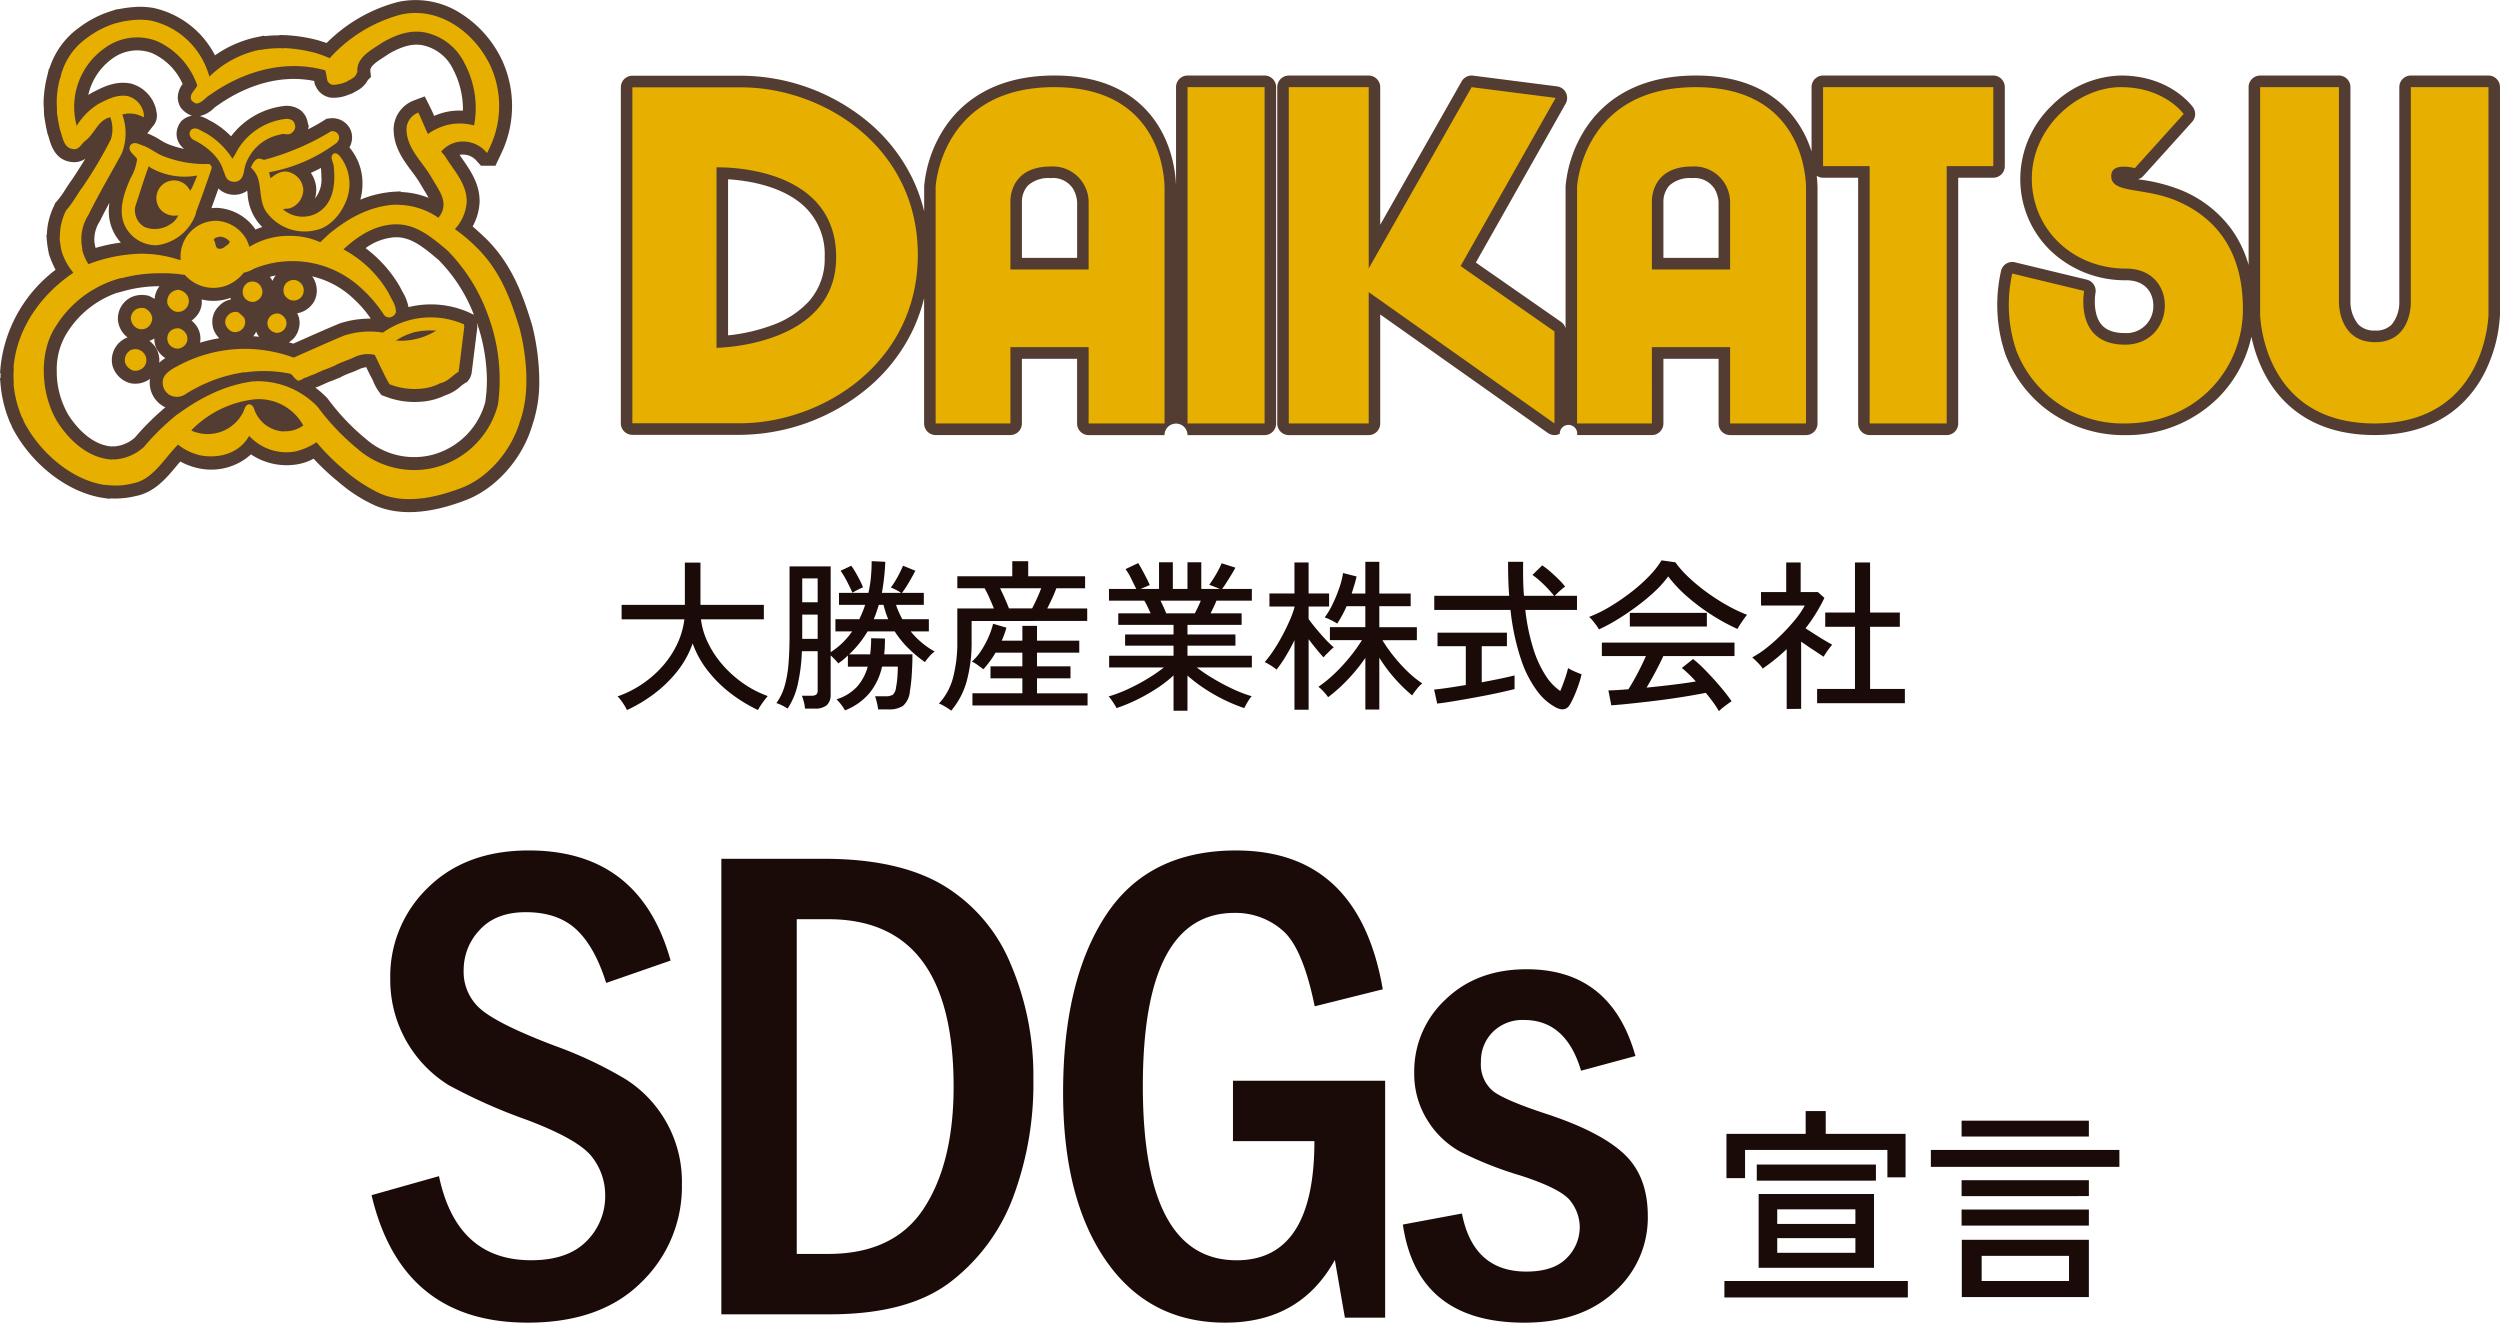
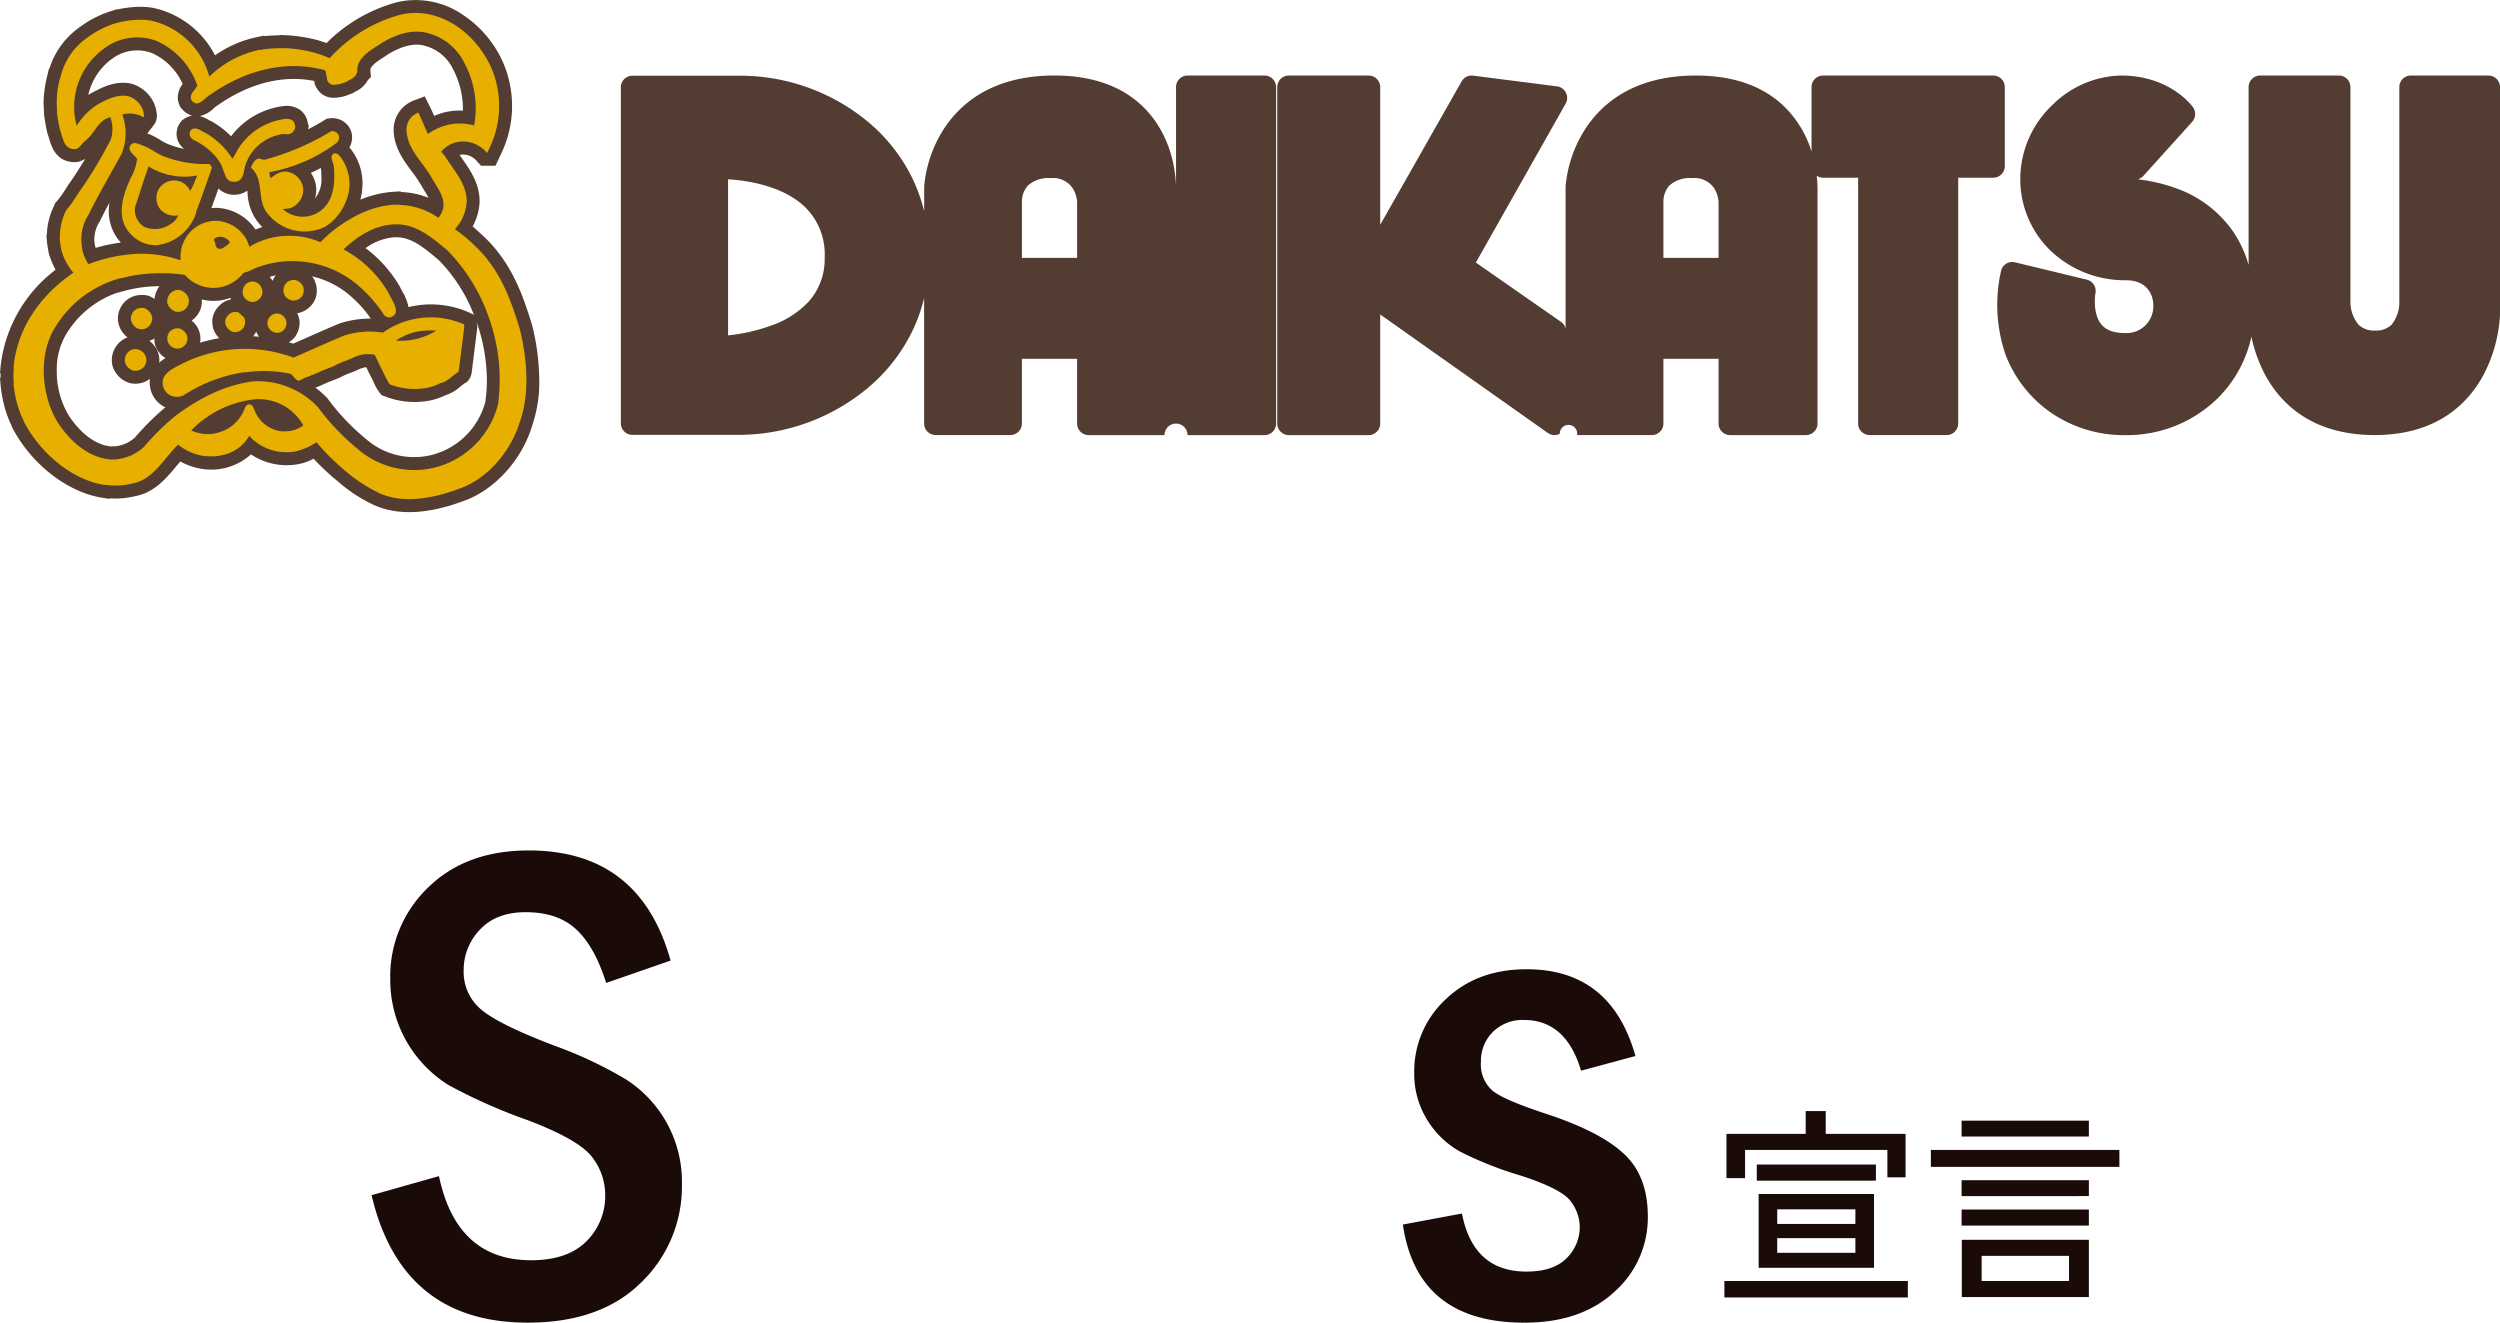
<svg xmlns="http://www.w3.org/2000/svg" width="430.606" height="227.819" viewBox="0 0 430.606 227.819">
  <g id="sdgs_ttl" transform="translate(-560 -4332.454)">
    <g id="グループ_8286" data-name="グループ 8286" transform="translate(-0.197 -341)">
      <g id="グループ_8284" data-name="グループ 8284" transform="translate(667.134 4686.463)">
        <path id="パス_71829" data-name="パス 71829" d="M503.639,372.919l-14.024,24.7v-23.7a1.993,1.993,0,0,0-1.983-2H473.864a1.993,1.993,0,0,0-1.984,2v57.927a1.993,1.993,0,0,0,1.984,2h13.768a1.992,1.992,0,0,0,1.983-2V413.069l28.875,20.412a1.97,1.97,0,0,0,2.054.136,1.5,1.5,0,1,1,2.978.226h12.885a1.993,1.993,0,0,0,1.984-2V420.7h9.5v11.146a1.993,1.993,0,0,0,1.984,2h13.078a1.993,1.993,0,0,0,1.984-2V391.468a20.168,20.168,0,0,0-.14-2.288,1.96,1.96,0,0,0,1.093.333h6.041v42.328a1.993,1.993,0,0,0,1.984,2h13.269a1.993,1.993,0,0,0,1.984-2V389.513h6.043a1.994,1.994,0,0,0,1.984-2v-13.6a1.993,1.993,0,0,0-1.984-2H565.891a1.993,1.993,0,0,0-1.983,2v11.1a18.547,18.547,0,0,0-4.441-7.5c-3.675-3.716-8.887-5.6-15.491-5.6-11.011,0-16.541,5.176-19.242,9.517a21.988,21.988,0,0,0-3.193,9.539c0,.035,0,.07,0,.105v24.382a2,2,0,0,0-.784-1.115l-14.671-10.214,15.464-27.367a2.017,2.017,0,0,0,.051-1.886,1.986,1.986,0,0,0-1.525-1.092l-14.465-1.852A1.978,1.978,0,0,0,503.639,372.919Zm35.785,17.937a5.261,5.261,0,0,1,3.915-1.273,4.092,4.092,0,0,1,3.891,1.893,5.285,5.285,0,0,1,.662,2.2v9.639h-9.5v-9.675c0-.028,0-.071,0-.1v.022A4.15,4.15,0,0,1,539.424,390.856Zm8.468,2.788v0ZM667.13,371.912a1.993,1.993,0,0,0-1.984,2v37.018c0,.018,0,.044,0,.062v-.012a6.091,6.091,0,0,1-1.318,3.833,3.761,3.761,0,0,1-2.851,1.023,3.824,3.824,0,0,1-2.88-1.033,6.167,6.167,0,0,1-1.371-3.846V373.914a1.993,1.993,0,0,0-1.984-2H641.172a1.993,1.993,0,0,0-1.984,2V404.55a19.832,19.832,0,0,0-2.922-6.125,20.2,20.2,0,0,0-8.627-6.74,29.2,29.2,0,0,0-7.064-1.839l-.431-.071a1.969,1.969,0,0,0,.9-.558l8.419-9.325a2.015,2.015,0,0,0,.149-2.511c-.157-.223-3.958-5.469-12.412-5.469a17.308,17.308,0,0,0-11.882,5.149,17.583,17.583,0,0,0-5.457,12.587,17.126,17.126,0,0,0,5.286,12.5,18.565,18.565,0,0,0,12.946,5.027c3.455,0,4.681,2.333,4.681,4.332a4.618,4.618,0,0,1-4.879,4.764c-1.911,0-3.245-.492-4.079-1.5-1.338-1.625-1.179-4.432-1.005-5.377a2.009,2.009,0,0,0-1.487-2.322l-12.385-2.991a1.982,1.982,0,0,0-2.381,1.441,26.49,26.49,0,0,0,.758,14.46,21.542,21.542,0,0,0,7.255,9.592,22.122,22.122,0,0,0,13.323,4.277,22.379,22.379,0,0,0,16.089-6.465,21.313,21.313,0,0,0,5.688-10.5A24.665,24.665,0,0,0,642,423.4c2.539,4.762,7.877,10.438,18.887,10.438,10.959,0,16.273-5.679,18.8-10.442a25.05,25.05,0,0,0,2.8-10.3V373.914a1.993,1.993,0,0,0-1.984-2Zm-210.7,0a1.993,1.993,0,0,0-1.984,2v17.113c-.064-2.434-.719-8.72-5.462-13.516-3.674-3.715-8.886-5.6-15.491-5.6-11.01,0-16.539,5.176-19.239,9.517a21.988,21.988,0,0,0-3.191,9.539c0,.035,0,.07,0,.105v4.221a28.659,28.659,0,0,0-2.082-5.776,29.46,29.46,0,0,0-7.672-9.693,34.482,34.482,0,0,0-21.746-7.877H360.8a1.993,1.993,0,0,0-1.984,2v57.857a1.993,1.993,0,0,0,1.984,2h18.49a34.751,34.751,0,0,0,21.94-7.973,29.766,29.766,0,0,0,7.723-9.755,28.82,28.82,0,0,0,2.1-5.819v21.58a1.993,1.993,0,0,0,1.984,2h12.876a1.993,1.993,0,0,0,1.984-2V420.7h9.505v11.146a1.993,1.993,0,0,0,1.984,2h13.075a1.981,1.981,0,0,1,3.962,0H469.7a1.993,1.993,0,0,0,1.984-2V373.914a1.993,1.993,0,0,0-1.984-2Zm-79.144,17.873c3.142.191,9.432,1.056,13.3,4.827a11.361,11.361,0,0,1,3.34,8.591,10.973,10.973,0,0,1-2.687,7.569,15.743,15.743,0,0,1-6.251,4.105,30.764,30.764,0,0,1-7.7,1.79Zm51.653,1.072a5.263,5.263,0,0,1,3.916-1.274,4.092,4.092,0,0,1,3.891,1.893,5.282,5.282,0,0,1,.663,2.2v9.638H427.9v-9.675c0-.028,0-.071,0-.1v.022A4.154,4.154,0,0,1,428.936,390.857Zm8.47,2.788v0Z" transform="translate(-358.819 -371.912)" fill="#533c32" />
-         <path id="パス_71830" data-name="パス 71830" d="M381.023,375.43H362.269v57.857h18.49c14.231,0,30.677-10.36,30.677-29.023S395.089,375.43,381.023,375.43Zm-4.258,44.861V389.215s20.606-.766,20.606,15.468C397.37,420.083,376.765,420.292,376.765,420.292Zm58.191-44.9c-19.557,0-20.449,17.159-20.449,17.159v40.768h12.876V420.174h13.474v13.147h13.075V392.977S454.53,375.394,434.956,375.394Zm5.9,31.4H427.383V395.114s-.3-6.053,6.935-6.053a6.173,6.173,0,0,1,6.538,6.053Zm30.31,26.53H457.893V375.394h13.274Zm33.759-27.111,16.17,11.258v15.853l-31.966-22.6-.031-.009v22.605H475.33V375.394H489.1v31.221l17.729-31.221,14.464,1.852Zm40.517-30.816c-19.56,0-20.453,17.159-20.453,17.159v40.768h12.885V420.174h13.469v13.147H564.42V392.977S565.011,375.394,545.442,375.394Zm5.9,31.4H537.873V395.114s-.3-6.053,6.932-6.053a6.17,6.17,0,0,1,6.537,6.053Zm45.337-17.8h-8.027v44.33H575.383v-44.33h-8.025v-13.6H596.68Zm59.531-13.6v37.018s-.132,6.908,6.234,6.908,6.152-6.908,6.152-6.908V375.394H681.97v39.157s-.3,18.77-19.615,18.77c-19.417,0-19.717-18.77-19.717-18.77V375.394Zm-55.57,45.351a24.569,24.569,0,0,1-.695-13.245l12.385,2.992s-1.783,9.257,7.033,9.257,9.41-13.1.2-13.1-16.248-6.766-16.248-15.521,7.829-15.734,15.356-15.734,10.8,4.629,10.8,4.629l-8.419,9.325s-4.064-1.141-4.064,1.353c0,3.1,5.676,1.864,11.346,4.3s11.34,7.546,11.34,18.617c0,10.588-8.217,19.7-20.305,19.7A19.6,19.6,0,0,1,600.64,420.745Z" transform="translate(-360.285 -373.392)" fill="#e7af00" />
      </g>
      <g id="グループ_8285" data-name="グループ 8285" transform="translate(560.197 4673.454)">
        <path id="パス_71831" data-name="パス 71831" d="M762.452,497.557l-.03.007-.031.007a27,27,0,0,0-12.287,7.065c-.215-.072-.427-.139-.628-.2l-.789-.254-.13-.036a27.083,27.083,0,0,0-5.666-.863l-.876-.025-.074.065a21.328,21.328,0,0,0-2.514.13l-.087-.087-1.18.244a19.563,19.563,0,0,0-7.283,3.153,15.7,15.7,0,0,0-10.631-8.173l-.045-.009-.045-.006a14.715,14.715,0,0,0-2.711-.168l-.059,0-.338.029a19.976,19.976,0,0,0-2.939.413l-.09-.043-.838.273a18.071,18.071,0,0,0-5.714,2.909,13.722,13.722,0,0,0-5.1,7.025l-.092.047-.233,1.007a20.717,20.717,0,0,0-.693,4.773c0,.38.023.769.062,1.163,0,.061-.01.126-.01.18,0,.159.011.292.019.388l.005.066.007-.152-.009.2.016.339c.1.75.281,1.893.556,3.086l.037.16.06.154c.066.168.137.413.212.671.351,1.212,1.081,3.725,3.872,4.039a3.345,3.345,0,0,0,2.365-.566c-.789,1.3-1.57,2.51-2.256,3.548-.418.563-.782,1.123-1.131,1.666a15.782,15.782,0,0,1-1.542,2.138l-.262.287-.217.519a12.144,12.144,0,0,0-1.211,4.749c0,.045,0,.093.005.138l-.086.143.056.715a19.033,19.033,0,0,0,.371,2.464l.032.148.051.143a17.935,17.935,0,0,0,1.065,2.479,24.156,24.156,0,0,0-9.467,16.63l-.1,1.128.1.09c0,.126-.015.247-.015.374s.005.25.008.375l-.1.09.106,1.139a21.526,21.526,0,0,0,1.586,6.383l.033.079.1.2c.057.112.137.264.155.32,0,.006.06.2.06.2l.108.219c3.283,6.306,9.555,11.152,15.606,12.057l1.118.167.083-.083a14.593,14.593,0,0,0,4.443-.408l-.147.031c3.325-.59,5.39-3.079,7.213-5.275.2-.244.4-.472.593-.7a11.572,11.572,0,0,0,3.242,1.187l.045.009.046.008a10.223,10.223,0,0,0,8.844-2.428,11.043,11.043,0,0,0,7.9,1.723,8.712,8.712,0,0,0,2.881-.987,44.1,44.1,0,0,0,3.424,3.293l.036.032.66.531a25.9,25.9,0,0,0,6.368,4.164c4.062,1.805,9.244,1.552,15.4-.753,5.308-1.876,10.026-7.084,11.771-12.981a23.1,23.1,0,0,0,1.216-7.779,40.2,40.2,0,0,0-1.211-9.415l-.013-.054-.016-.053c-1.574-5.172-3.5-10.6-8.108-15.055l-.143-.135c-.642-.6-1.3-1.211-1.985-1.792a9.7,9.7,0,0,0,1.2-4.253l0-.061v-.061c-.013-3-1.591-5.271-2.984-7.271-.161-.232-.316-.456-.469-.68a3.085,3.085,0,0,1,3.03,1.144l.664.724h2.487l1.032-2.176-.043.087a18.889,18.889,0,0,0,.182-16.014,19.2,19.2,0,0,0-7.066-8.081A14.333,14.333,0,0,0,762.452,497.557Zm-48.771,1.395-.021.007-.029.008Zm-.466,8.357.025-.02a7.22,7.22,0,0,1,6.781-.914l.038.017.039.015a10.475,10.475,0,0,1,5.206,5.29,3.978,3.978,0,0,0-.842,2.3,3.332,3.332,0,0,0,.373,1.506l.118.236.17.2a3.919,3.919,0,0,0,1.8,1.22,3.321,3.321,0,0,0-1.54.673l-.251.191-.188.254a3.356,3.356,0,0,0-.683,2.019,3.436,3.436,0,0,0,.018.351l0,.036.005.035a3.353,3.353,0,0,0,1.28,2.155,15.017,15.017,0,0,1-2.466-.706l-.067-.026-.068-.021a7.9,7.9,0,0,1-1.509-.78,12.93,12.93,0,0,0-2.063-1.07l-.093-.035-.086-.024,1.095-1.4a2.635,2.635,0,0,0,.566-1.655,3.55,3.55,0,0,0-.1-.8l-.011-.052.007.09-.038-.328a6.1,6.1,0,0,0-4.352-4.447l-.037-.008-.037-.007c-2.574-.474-4.656.592-6.329,1.448l-.175.09-.019.01c-.251.134-.494.282-.73.438A10.57,10.57,0,0,1,713.215,507.308Zm53.9-2.166.028.007.027.007a7.538,7.538,0,0,1,4.651,3.864l.025.057.028.055a14.949,14.949,0,0,1,1.71,6.771c0,.132-.015.26-.019.391a10.287,10.287,0,0,0-3.194.3,11.385,11.385,0,0,0-1.746.6c-.225-.519-.457-1.043-.72-1.566l-.9-1.8-1.881.709a5.388,5.388,0,0,0-3.475,4.7c-.085,3.2,1.622,5.5,3.128,7.526a22.772,22.772,0,0,1,1.473,2.141l.007.011-.035-.06.7,1.176c.316.512.558.925.736,1.276a14.056,14.056,0,0,0-4.687-1l-.04-.006-.12-.11-.945.053a18.337,18.337,0,0,0-5.956,1.377,10.24,10.24,0,0,0,.369-2.692,9.525,9.525,0,0,0-1.657-5.526l.013.018-.089-.128a7.318,7.318,0,0,0-.52-.677l.126-.2.078-.2a3.621,3.621,0,0,0,.26-1.331,3.228,3.228,0,0,0-.92-2.264l-.024-.025-.025-.024a3.479,3.479,0,0,0-2.917-.954l-.5.061-.423.267c-.877.553-1.8,1.07-2.776,1.56.014-.059.127-.544.127-.544l-.172-.577v0l-.028-.117a3.36,3.36,0,0,0-1.232-2.059l-.055-.042-.058-.039a4.076,4.076,0,0,0-2.693-.646l-.042.005a13.385,13.385,0,0,0-9.106,5.222,14.7,14.7,0,0,0-3.312-2.546l-.119-.066-.139-.056h0l-.317-.174a5.8,5.8,0,0,0-1.5-.644,5.06,5.06,0,0,0,2.42-1.352,4.259,4.259,0,0,1,.441-.362l.112-.062.118-.082c3.163-2.243,9.386-5.632,16.62-4.19.024.143.1.613.1.613l.132.23a3.347,3.347,0,0,0,2.669,2.038,6.711,6.711,0,0,0,3.058-.529l.584-.208.322-.182.307-.176a4.6,4.6,0,0,0,2.07-1.944l.535-.534-.117-1.066a.727.727,0,0,1,0-.079c0-.72,1.057-1.456,2.432-2.337l.808-.532C763.361,505.038,765.348,504.612,767.11,505.143Zm-56.884,34.471a5,5,0,0,1-.138-1.172,5.732,5.732,0,0,1,.9-3.027l.063-.1.052-.105c.5-1.02,1.037-2.043,1.585-3.061a10.332,10.332,0,0,0-.109,1.427,7.971,7.971,0,0,0,.933,3.82,7.627,7.627,0,0,0,1.147,1.62,27.5,27.5,0,0,0-4.35.916Zm21.247-9.919a3.658,3.658,0,0,0,.417.366l.121.09.132.072a4,4,0,0,0,3.06.429,3.762,3.762,0,0,0,1.226-.581c.018.14.036.281.053.425a8.737,8.737,0,0,0,1.855,5.089c.216.263.445.512.682.749-.391.126-.781.268-1.169.428a8.513,8.513,0,0,0-6.664-3.729,7.845,7.845,0,0,0-.933.055Q730.886,531.368,731.473,529.694Zm17.641-3.528.005.049c.052.529.077,1.008.077,1.445a5.275,5.275,0,0,1-1.1,3.759,5.539,5.539,0,0,0,.219-1.517c0-.044,0-.089,0-.133a5.149,5.149,0,0,0-.935-2.762C747.968,526.747,748.544,526.464,749.113,526.166Zm-7.774,18.5c-.051.064-.106.124-.154.192a3.961,3.961,0,0,0-.4.747l.032.052c-.01-.018-.022-.035-.032-.052l0,.006c-.035-.057-.06-.117-.1-.172a3.9,3.9,0,0,0-.379-.517C740.645,544.825,740.989,544.732,741.339,544.664Zm-25.971,2.64a22.846,22.846,0,0,1,5.936-.776,4.343,4.343,0,0,0-.847,2.2,5.094,5.094,0,0,0-.778-.449l-.239-.11-.257-.051a4.486,4.486,0,0,0-2.783.324l-.075.036-.072.041a4.105,4.105,0,0,0-2.107,3.58c0,.039,0,.078,0,.117v.031l0,.031a4.235,4.235,0,0,0,1.62,3.032c.017.014.035.024.052.038a3.813,3.813,0,0,0-.523.222l-.074.038-.071.044a4.186,4.186,0,0,0-1.948,4.509l.016.074.021.072a4.406,4.406,0,0,0,2.881,2.881l.106.031.109.021a4.186,4.186,0,0,0,3.333-.759,4.256,4.256,0,0,0-.041.5v.053a4.7,4.7,0,0,0,2.454,4.236c.079.042.165.075.247.113a44.585,44.585,0,0,0-5.247,5.206,5.992,5.992,0,0,1-3.519,1.524,2.329,2.329,0,0,0-.563.012c-3.7-.333-6.337-3.812-7.32-5.332a14.776,14.776,0,0,1-2.062-7.675,11.9,11.9,0,0,1,1.626-6.337l.019-.029.018-.031a16.623,16.623,0,0,1,8.806-7.091l.021.021Zm18.158,1.236v0l-.209.063C733.39,548.587,733.456,548.56,733.526,548.54Zm-13.37,7.152.083-.043.079-.051c.042-.026.078-.059.119-.086,0,.036-.008.072-.008.108a3.467,3.467,0,0,0,.7,2.148,4.127,4.127,0,0,0,1.2,1.137,8,8,0,0,0-1.072.8c.013-.135.032-.268.032-.4a4.216,4.216,0,0,0-.574-2.125l-.032-.054-.035-.052a4.425,4.425,0,0,0-1.086-1.134A4.2,4.2,0,0,0,720.156,555.691Zm13.371-7.15c.024.091.046.181.076.269a3.579,3.579,0,0,0-2.033,1.126,3.721,3.721,0,0,0-1.161,2.737,4.222,4.222,0,0,0,.123,1.006l.028.114.039.11a4.423,4.423,0,0,0,1,1.577,26.3,26.3,0,0,0-3.3.774,4.036,4.036,0,0,0,.063-.681,3.859,3.859,0,0,0-.719-2.277,4.425,4.425,0,0,0-.805-.847,4.3,4.3,0,0,0,.908-.855,3.787,3.787,0,0,0,.857-2.463c0-.113-.024-.22-.033-.331A8.53,8.53,0,0,0,733.526,548.541Zm11.338,2.37.143.246c-.01-.021-.026-.037-.037-.057C744.934,551.038,744.906,550.974,744.864,550.912Zm-6.9,3.448a3.413,3.413,0,0,0,.279.554c.071.11.15.213.229.315-.332-.032-.668-.062-1.011-.084A3.45,3.45,0,0,0,737.962,554.36Zm-.585.9-.131.141c.024-.024.041-.053.064-.077S737.357,555.284,737.377,555.26Zm10.19-5.561a3.778,3.778,0,0,0,.835-2.416,4.217,4.217,0,0,0-.575-2.123l-.05-.086-.057-.081c-.043-.06-.1-.11-.142-.168a15.38,15.38,0,0,1,7.215,3.915l.043.042.045.039a18.528,18.528,0,0,1,2.811,3.286,16.818,16.818,0,0,0-5.3.812l-.083.028-.081.034c-2.3.961-4.6,1.984-6.828,2.972l-1.053.466c-.247-.083-.5-.16-.757-.236a4.074,4.074,0,0,0,.919-.764l.062-.07.055-.075a4.212,4.212,0,0,0,.816-2.445,3.423,3.423,0,0,0-.421-1.641A4.119,4.119,0,0,0,747.567,549.7Zm14.1-11.59c2.823-.209,5.037,1.647,7.6,3.8l.126.105a27.548,27.548,0,0,1,6.069,9.436l-.73-.354a16.167,16.167,0,0,0-10.534-.969,8.057,8.057,0,0,0-1.033-2.649l-.4-.76-.07-.14a22.137,22.137,0,0,0-5.891-6.612A9.72,9.72,0,0,1,761.667,538.109Zm13.389,23.5,1.005-8.08-.091-.745a31.045,31.045,0,0,1,1.73,9.927,25.653,25.653,0,0,1-.275,3.757A12.842,12.842,0,0,1,768,575.645l-.025.005-.025.005a12.6,12.6,0,0,1-11.125-2.86l-.047-.041-.049-.038a38.575,38.575,0,0,1-6.424-6.8l-.067-.086-.075-.079A16.666,16.666,0,0,0,748.176,564a3.97,3.97,0,0,1,.393-.15l.145-.043,1.635-.742c.551-.189,1.072-.4,1.573-.606l.49-.2.132-.075a12.2,12.2,0,0,1,1.669-.732c.532-.2,1.083-.423,1.644-.695a4.593,4.593,0,0,1,1.073-.284l.045.093c.252.537.514,1.092.82,1.653l.018.032.018.03a7.355,7.355,0,0,1,.336.7,8.248,8.248,0,0,0,1,1.8l.4.512.608.221a13.868,13.868,0,0,0,6.523.88l.027,0,.027,0a11.214,11.214,0,0,0,3.766-1.063,7.128,7.128,0,0,0,2.619-1.514,7.032,7.032,0,0,1,.8-.593l.383-.222.269-.352a2.4,2.4,0,0,0,.447-1Z" transform="translate(-693.846 -497.231)" fill="#533c32" />
        <path id="パス_71832" data-name="パス 71832" d="M785.087,555.511c-1.551-5.1-3.365-10.079-7.524-14.1a27.334,27.334,0,0,0-3.594-3.023v-.1a7.491,7.491,0,0,0,1.984-4.777c-.013-3.055-2.267-5.309-3.785-7.806l-.611-.709a5.068,5.068,0,0,1,2.6-1.61,5.315,5.315,0,0,1,5.25,1.8h.092l.427-.9a16.635,16.635,0,0,0,.144-14c-2.694-5.768-8.8-10.348-15.42-8.9a25.306,25.306,0,0,0-12.3,7.524,17.6,17.6,0,0,0-2.6-.946,24.907,24.907,0,0,0-5.2-.8l-.053.046a17.559,17.559,0,0,0-4.112.283l-.046-.046a17.568,17.568,0,0,0-8.706,4.632,14.955,14.955,0,0,0-.618-1.747,13.431,13.431,0,0,0-9.461-7.9,12.5,12.5,0,0,0-2.312-.145,17.056,17.056,0,0,0-3.266.473c-.125.033-.282.138-.381.092a15.991,15.991,0,0,0-5.1,2.6,11.417,11.417,0,0,0-4.4,6.294c-.118.132.046.375-.144.473a15.336,15.336,0,0,0-.565,5.441,6.457,6.457,0,0,0,0,.709c.125.92.3,1.945.519,2.885.479,1.222.578,3.134,2.273,3.312,1.078.144,1.386-.953,2.175-1.511,1.551-1.222,2.155-3.542,4.211-3.976a5.882,5.882,0,0,1,.092,3.831A75.8,75.8,0,0,1,709.868,531c-1.011,1.341-1.721,2.8-2.884,4.074a9.646,9.646,0,0,0-1.091,4.442c-.105.118.013.328-.046.427a16.562,16.562,0,0,0,.328,2.174,10.221,10.221,0,0,0,2.037,3.739c-5.729,3.87-9.737,9.69-10.315,16.321l.052.046a16.945,16.945,0,0,0,0,2.7l-.052.046a19.2,19.2,0,0,0,1.419,5.723,4.672,4.672,0,0,1,.381.854c2.733,5.25,8.161,10.013,13.956,10.881l.045-.047a11.78,11.78,0,0,0,4.731-.236c3.476-.618,5.394-4.284,7.805-6.675a9.515,9.515,0,0,0,4.067,1.892c3.174.493,6.478-.414,8.186-3.4a8.709,8.709,0,0,0,7.9,2.694,10.952,10.952,0,0,0,3.693-1.6,37.457,37.457,0,0,0,4.4,4.442,27.118,27.118,0,0,0,6.479,4.356c4.323,1.932,9.651.736,13.764-.808,4.994-1.761,8.982-6.682,10.407-11.589C786.886,566.641,786.308,560.386,785.087,555.511Zm-74.272-19.632c1.755-3.574,3.811-7.031,5.723-10.552a9.527,9.527,0,0,0,.1-6.715,4.655,4.655,0,0,1,3.64.473c.21-.27,0-.6,0-.9a3.844,3.844,0,0,0-2.648-2.74c-1.892-.348-3.521.532-5.065,1.32a11.378,11.378,0,0,0-3.785,3.785,12.376,12.376,0,0,1,4.829-13.384,9.415,9.415,0,0,1,9.034-1.183,13.038,13.038,0,0,1,6.906,7.615c-.348.848-1.5,1.53-.992,2.556a1.649,1.649,0,0,0,.854.566c.959-.086,1.551-1.072,2.365-1.512,5.558-3.942,12.694-6.189,19.816-4.212a13.174,13.174,0,0,1,.335,1.7,1.271,1.271,0,0,0,.9.8,5.988,5.988,0,0,0,2.5-.566c.611-.4,1.518-.682,1.7-1.511l.1-.1c-.282-2.582,2.6-3.922,4.3-5.105,2.333-1.353,5.138-2.437,8.042-1.564a9.726,9.726,0,0,1,6.1,5.112,16.358,16.358,0,0,1,1.656,10.736,9.132,9.132,0,0,0-4.593-.092,10.006,10.006,0,0,0-3.358,1.557c-.572-1.182-1.052-2.483-1.656-3.685a3.143,3.143,0,0,0-2.03,2.647c-.092,3.47,2.707,5.743,4.3,8.515,1.045,1.925,3.009,4.06,1.557,6.433a4.721,4.721,0,0,1-.374.519,12.362,12.362,0,0,0-6.859-2.22c-.171-.158-.348.112-.519-.047-4.389.25-8.042,2.274-11.406,5.014l-1.557,1.465a12.546,12.546,0,0,0-5.349-1.091,12.779,12.779,0,0,0-6.859,1.893,7.457,7.457,0,0,0-.473-1.229,6.3,6.3,0,0,0-5.2-3.266,6.154,6.154,0,0,0-6.15,6.813c-.1-.145-.309-.047-.427-.138a20.862,20.862,0,0,0-6.57-1,26.851,26.851,0,0,0-8.9,1.8,8.061,8.061,0,0,1-1.09-2.556l.052-.047A7.763,7.763,0,0,1,710.815,535.879Zm24.317,4.639c-.046.42-.519.61-.808.847a1.321,1.321,0,0,1-1.229.335c-.532-.328-.322-1.044-.709-1.471.131-.434.591-.467.946-.566A2.136,2.136,0,0,1,735.132,540.518Zm9.317,32.641-.046.046a5.7,5.7,0,0,1-4.823-3.266c-.269-.519-.348-1.405-1.137-1.419-.735.164-.749.959-1.045,1.465a6.855,6.855,0,0,1-7.043,3.594,7.3,7.3,0,0,1-1.8-.519v-.092a17.969,17.969,0,0,1,10.835-5.3,8.745,8.745,0,0,1,8.416,4.494A5.163,5.163,0,0,1,744.449,573.159Zm36.9-4.639a15.065,15.065,0,0,1-11.208,10.973,14.893,14.893,0,0,1-13.056-3.358,40.468,40.468,0,0,1-6.814-7.188,14.329,14.329,0,0,0-10.69-4.4c-.059.1-.171.026-.236,0-5.033.617-9.382,2.9-13.436,5.868a40.449,40.449,0,0,0-5.539,5.44,8.253,8.253,0,0,1-5.151,2.175c-.164-.139-.289.072-.473,0-3.883-.25-7.136-3.147-9.225-6.387-2.838-4.527-3.41-11.767-.427-16.413a18.894,18.894,0,0,1,11.353-8.469l.046.045a25.405,25.405,0,0,1,7.333-.847c.71-.045,1.485.066,2.221.092l1.373.19a6.51,6.51,0,0,0,7.1,1.846,7.013,7.013,0,0,0,3.029-2.227,6.087,6.087,0,0,0,1.8-.71,17.419,17.419,0,0,1,18.732,3.647,22.986,22.986,0,0,1,3.641,4.349,1.284,1.284,0,0,0,.9.427,1.429,1.429,0,0,0,1.137-.854c.072-1.282-.782-2.3-1.281-3.4a19.637,19.637,0,0,0-7.753-7.477c2.438-2.286,5.23-4.074,8.515-4.3,3.817-.282,6.623,2.162,9.409,4.494a30.6,30.6,0,0,1,7,11.209A31.711,31.711,0,0,1,781.347,568.52Zm-53.121-46.452a1.118,1.118,0,0,1,.236-.808c.887-.677,1.728.21,2.5.519a13.3,13.3,0,0,1,4.638,4.448,13.825,13.825,0,0,0,.848-1.466,11.187,11.187,0,0,1,8.278-5.394,1.84,1.84,0,0,1,1.236.282c.354.27.361.677.473,1.045a1.522,1.522,0,0,1-.762,1.182c-.611.348-1.2-.092-1.84.191a7.875,7.875,0,0,0-6.012,5.3c-.309,1.011-.217,2.438-1.511,2.792a1.836,1.836,0,0,1-1.373-.237c-.585-.433-.6-1.1-.9-1.656-.617-2.319-2.976-4.244-5.059-5.25A1.413,1.413,0,0,1,728.227,522.068Zm12.819,4.349a43.276,43.276,0,0,0,11.544-4.922,1.256,1.256,0,0,1,1.084.336,1.1,1.1,0,0,1,.19,1.229l-.237.374a27.551,27.551,0,0,1-11.682,5.112,4.5,4.5,0,0,0,.236,1.038c.933-.775,2.07-1.484,3.357-.992a3.332,3.332,0,0,1,2.267,2.884,3.4,3.4,0,0,1-2.03,3.174c-.433.236-1.005.118-1.466.282a5.19,5.19,0,0,0,5.579.8c3.055-1.492,3.489-4.934,3.174-8.088.019-.782-.96-1.905.138-2.366.637-.013,1,.638,1.327,1.091a7.774,7.774,0,0,1,.427,7.661c-.847,1.925-2.707,4.008-4.83,4.448a8.1,8.1,0,0,1-8.37-2.694c-1.544-1.728-1.1-4.107-1.754-6.2a4.318,4.318,0,0,0-1.229-1.84c.289-.6.663-1.5,1.465-1.563Zm-18.5,14.711a8.2,8.2,0,0,0,6.807-5.578l-.046-.052q1.439-3.824,2.746-7.707a.9.9,0,0,0-.473-.664,19.572,19.572,0,0,1-7.568-1.229c-1.321-.42-2.4-1.4-3.693-1.893-.7-.19-1.6-.873-2.267-.144-.638.992.651,1.649,1.13,2.411a8.6,8.6,0,0,1-1.13,3.312c-1.1,2.477-2.3,5.729-.854,8.423A6.006,6.006,0,0,0,722.55,541.128Zm-3.693-6.622c.776-2.32,1.472-4.665,2.32-6.952.164-.025.23.2.374.238a11.886,11.886,0,0,0,8,1.32l-.946,2.228c-.2.1-.138.309-.283.427a3.04,3.04,0,0,0-5.722.473,3.077,3.077,0,0,0,.755,2.884,3.289,3.289,0,0,0,2.93.847,3.366,3.366,0,0,1-1.419,1.564,4.709,4.709,0,0,1-4.442.427A3.354,3.354,0,0,1,718.857,534.505Zm25.736,15.236a1.946,1.946,0,0,1,.138-1.944,1.806,1.806,0,0,1,1.8-.657,2.044,2.044,0,0,1,1.091.8,1.825,1.825,0,0,1-.052,1.985,1.76,1.76,0,0,1-1.892.663A2.087,2.087,0,0,1,744.593,549.742Zm-7,.283a1.847,1.847,0,0,1,.145-1.991,1.656,1.656,0,0,1,2.838.336,1.705,1.705,0,0,1-.046,1.655,1.957,1.957,0,0,1-1.182.847A1.77,1.77,0,0,1,737.589,550.025Zm-13.2,1.084a2.181,2.181,0,0,1,.427-1.6,2.138,2.138,0,0,1,1.465-.709,2.16,2.16,0,0,1,1.656,1.182,1.865,1.865,0,0,1-2.221,2.55A2.278,2.278,0,0,1,724.389,551.109Zm-2.838,1.8a4.251,4.251,0,0,1,.236.664,1.991,1.991,0,0,1-.946,1.794,1.762,1.762,0,0,1-1.893-.092,2.124,2.124,0,0,1-.847-1.465,1.9,1.9,0,0,1,.992-1.7,2.261,2.261,0,0,1,1.373-.145A2.441,2.441,0,0,1,721.551,552.909Zm12.871,1.893a1.611,1.611,0,0,1,.473-1.656,1.656,1.656,0,0,1,1.7-.473,6.476,6.476,0,0,1,1.038.946,1.736,1.736,0,0,1-2.031,2.411A2.1,2.1,0,0,1,734.422,554.8Zm7.424.565a1.665,1.665,0,0,1,1.938-2.411,2.159,2.159,0,0,1,.946.854,1.654,1.654,0,0,1-.184,1.794,1.714,1.714,0,0,1-1.328.617A1.9,1.9,0,0,1,741.847,555.366Zm19.678.808a14.237,14.237,0,0,0-6.715.519c-2.9,1.215-5.775,2.51-8.66,3.784a24.987,24.987,0,0,0-8.134-1.511c-.151-.073-.256.138-.381,0a24.353,24.353,0,0,0-11.492,2.976c-1.052.545-2.523,1.367-2.556,2.746a2.458,2.458,0,0,0,1.275,2.268,2.585,2.585,0,0,0,2.51-.093,26.044,26.044,0,0,1,10.315-3.877l.046.047a22.6,22.6,0,0,1,7.9.236c.453.341.742.96,1.281,1.183.558-.013.92-.513,1.465-.571a11.405,11.405,0,0,1,1.275-.52c.519-.236,1.045-.473,1.564-.709.657-.217,1.294-.493,1.937-.755,1.144-.657,2.425-.973,3.594-1.564a5.421,5.421,0,0,1,3.358-.329c.479.92.873,1.879,1.373,2.792a19.546,19.546,0,0,0,1.183,2.266,11.7,11.7,0,0,0,5.486.762,8.444,8.444,0,0,0,3.266-.945c1.288-.257,2.037-1.314,3.121-1.945.1-.138-.007-.374.1-.519l.9-7.235-.053-.427A14.222,14.222,0,0,0,761.525,556.175Zm2.227,1.373a11.1,11.1,0,0,1,3.312-1.472,12.61,12.61,0,0,1,3.64-.237A11.618,11.618,0,0,1,763.752,557.547Zm-36.19-1.281a1.728,1.728,0,0,1,.139,1.656,1.841,1.841,0,0,1-1.321.992,1.777,1.777,0,0,1-1.754-.848,1.814,1.814,0,0,1,.052-1.892,1.853,1.853,0,0,1,1.84-.71A2.22,2.22,0,0,1,727.562,556.267Zm-7.049,3.693a1.838,1.838,0,0,1-.047,1.984,1.946,1.946,0,0,1-1.991.755,2.175,2.175,0,0,1-1.366-1.367,1.986,1.986,0,0,1,.946-2.129A1.913,1.913,0,0,1,720.513,559.959Z" transform="translate(-695.568 -498.884)" fill="#e7af00" />
      </g>
    </g>
    <g id="グループ_8322" data-name="グループ 8322" transform="translate(1.333)">
-       <path id="パス_71865" data-name="パス 71865" d="M-109.34,2.1a7.416,7.416,0,0,0-.434-.784q-.294-.476-.63-.924a4.408,4.408,0,0,0-.56-.644,18.284,18.284,0,0,0,4.326-2.184,18.361,18.361,0,0,0,3.528-3.136,16.117,16.117,0,0,0,2.464-3.794,13.708,13.708,0,0,0,1.19-4.158h-10.808v-2.492h10.892V-23.3h2.688v7.28h10.92v2.492H-96.6a12.865,12.865,0,0,0,1.232,4.088,17.11,17.11,0,0,0,2.52,3.78,19.566,19.566,0,0,0,3.514,3.15,17.778,17.778,0,0,0,4.242,2.2q-.224.252-.574.714t-.658.924a5.776,5.776,0,0,0-.448.77A25.969,25.969,0,0,1-91.434-.742,21.878,21.878,0,0,1-95.382-4.62a16.812,16.812,0,0,1-2.646-4.76,16.436,16.436,0,0,1-2.66,4.816A21.654,21.654,0,0,1-104.664-.7,25.627,25.627,0,0,1-109.34,2.1Zm37.548.056a6.6,6.6,0,0,0-.658-.994,7.287,7.287,0,0,0-.8-.91,8.026,8.026,0,0,0,3.542-2.184,8.505,8.505,0,0,0,1.834-3.444h-3.416V-7.308q-.364.364-.784.714t-.868.658q-.168-.224-.56-.644a8.979,8.979,0,0,0-.756-.728V-.644a2.476,2.476,0,0,1-.644,1.89,3.068,3.068,0,0,1-2.128.6H-78.68A5.912,5.912,0,0,0-78.876.7a9.153,9.153,0,0,0-.336-1.064h1.652a1.331,1.331,0,0,0,.812-.2.878.878,0,0,0,.252-.728V-8.036h-2.716a30.9,30.9,0,0,1-.714,5.712,12.469,12.469,0,0,1-1.75,4.172,6.89,6.89,0,0,0-.924-.532A6.2,6.2,0,0,0-83.608.9a9.393,9.393,0,0,0,1.414-2.912,19.169,19.169,0,0,0,.672-3.836q.182-2.184.182-5.04v-11.76h7.084V-7.868a13,13,0,0,0,3.7-3.584h-2.884v-2.1h4.116a20.079,20.079,0,0,0,1.008-2.464h-4.508v-2.072h5.068a20.529,20.529,0,0,0,.434-2.73q.126-1.386.126-2.73l2.352.112a41.1,41.1,0,0,1-.588,5.348h3.3a6.928,6.928,0,0,0-.882-.518,8.488,8.488,0,0,0-.882-.406,10.29,10.29,0,0,0,.728-1.064q.392-.644.756-1.358t.616-1.33l2.128.868q-.448.868-1.106,1.988a18.845,18.845,0,0,1-1.19,1.82h3.752v2.072H-63a14.381,14.381,0,0,0,1.092,2.464h4.564v2.1H-60.48a14.535,14.535,0,0,0,1.918,1.946A13.645,13.645,0,0,0-56.336-7.98a4.438,4.438,0,0,0-.9.826,8.776,8.776,0,0,0-.784.994,22.562,22.562,0,0,1-2.94-2.464,16.21,16.21,0,0,1-2.268-2.828H-67.9A17.728,17.728,0,0,1-69.328-9.38,18.132,18.132,0,0,1-71.064-7.5h3.612a21.9,21.9,0,0,0,.168-2.772l2.38.056q0,.7-.028,1.386t-.112,1.33h4.872q0,1.652-.112,3.4a28.682,28.682,0,0,1-.336,3.038,3.705,3.705,0,0,1-1.19,2.45,4.338,4.338,0,0,1-2.506.6H-66.08A10.987,10.987,0,0,0-66.3.8,8.874,8.874,0,0,0-66.612-.28h1.736a2.311,2.311,0,0,0,1.358-.28A2.056,2.056,0,0,0-63-1.792,14.6,14.6,0,0,0-62.762-3.6q.07-.966.07-1.778h-2.716a10.817,10.817,0,0,1-2.17,4.564A10.535,10.535,0,0,1-71.792,2.156Zm-7.364-12.32h2.66v-4.172h-2.66Zm0-6.3h2.66V-20.58h-2.66Zm8.652-1.652q-.364-.812-.924-1.9a15.083,15.083,0,0,0-1.12-1.876l1.848-.868q.336.476.728,1.148t.742,1.358a11.434,11.434,0,0,1,.546,1.218,5.385,5.385,0,0,0-.546.238q-.378.182-.742.378T-70.5-18.116Zm3.668,4.564h2.492q-.252-.588-.448-1.2t-.364-1.26h-.812q-.2.644-.406,1.26T-66.836-13.552ZM-53.508,2.212a3.536,3.536,0,0,0-.532-.392q-.392-.252-.812-.49a4.373,4.373,0,0,0-.756-.35A10.356,10.356,0,0,0-53.2-3.4a23.78,23.78,0,0,0,.756-6.454V-15.4h6.3q-.336-.84-.77-1.82a16.932,16.932,0,0,0-.826-1.652h-4.7v-2.072h9.464v-2.6h2.744v2.6h9.8v2.072h-4.956q-.28.784-.714,1.722t-.854,1.75h6.888v2.156H-49.98v3.388a25.433,25.433,0,0,1-.854,7.014A13.191,13.191,0,0,1-53.508,2.212Zm3.668-.9v-2.1h8.6V-3.36h-5.488V-5.432h5.488V-7.784h-4.62a16.142,16.142,0,0,1-2.1,2.856q-.28-.224-.9-.672a5.958,5.958,0,0,0-1.064-.644,9.58,9.58,0,0,0,1.6-1.9,16.13,16.13,0,0,0,1.26-2.338,13.549,13.549,0,0,0,.784-2.282l2.3.672a15.781,15.781,0,0,1-.812,2.24h3.556V-12.4h2.52v2.548h7.28v2.072h-7.28v2.352h5.768V-3.36h-5.768V-.784h8.708v2.1Zm6.3-16.716h3.976q.364-.672.812-1.652t.756-1.82H-45.08q.392.784.826,1.764T-43.54-15.4ZM-15.2,2.212V-3.864A21.374,21.374,0,0,1-18.116-1.61,31.791,31.791,0,0,1-21.546.336a27.468,27.468,0,0,1-3.486,1.428,3.584,3.584,0,0,0-.336-.616Q-25.62.756-25.9.35a4.493,4.493,0,0,0-.476-.6,23.242,23.242,0,0,0,3.3-1.246A33.339,33.339,0,0,0-19.7-3.29a28.115,28.115,0,0,0,2.842-1.946h-9.436V-7.252H-15.2V-8.988h-8.344V-10.92H-15.2v-1.652h-9.52V-14.56h5.572q-.252-.56-.532-1.148a10.4,10.4,0,0,0-.56-1.036H-26.32V-18.76h4.7q-.364-.728-.868-1.764a9.63,9.63,0,0,0-.98-1.652l2.184-1.036q.336.532.728,1.26t.742,1.414q.35.686.518,1.106l-1.568.672H-17.7v-4.592h2.38v4.592h2.52v-4.592h2.38v4.592H-7.2l-1.848-.728q.364-.476.784-1.148t.784-1.358a11.522,11.522,0,0,0,.56-1.19l2.38.756q-.28.532-.7,1.218t-.84,1.344q-.42.658-.756,1.106h5.124v2.016h-6.1a11.967,11.967,0,0,1-.476,1.106q-.28.574-.532,1.078h5.348v1.988H-12.8v1.652h8.26v1.932H-12.8v1.736H-1.708v2.016H-11.2A29.372,29.372,0,0,0-8.358-3.318,36.814,36.814,0,0,0-5.012-1.54,22.855,22.855,0,0,0-1.736-.28a3.915,3.915,0,0,0-.462.6q-.266.406-.49.812t-.336.63A28.311,28.311,0,0,1-6.482.336a29.714,29.714,0,0,1-3.4-1.946A25.877,25.877,0,0,1-12.8-3.836V2.212Zm-1.26-16.772h4.928q.252-.476.532-1.064t.5-1.12h-6.944q.28.56.546,1.148T-16.464-14.56Zm34.3,16.576v-8.9A30.919,30.919,0,0,1,14.91-3.262a27.608,27.608,0,0,1-3.486,3.15A5.49,5.49,0,0,0,10.976-.7q-.308-.364-.644-.7a4.072,4.072,0,0,0-.588-.5A22.181,22.181,0,0,0,12.53-4.172a29.8,29.8,0,0,0,2.6-2.814A27.794,27.794,0,0,0,17.248-9.94H11.732v-2.24h6.1v-3.612h-3.22a19.137,19.137,0,0,1-1.624,3,9.151,9.151,0,0,0-1.064-.6,6.922,6.922,0,0,0-1.092-.462,12.9,12.9,0,0,0,1.33-2.212,24.838,24.838,0,0,0,1.162-2.8A14.367,14.367,0,0,0,14-21.5l2.324.588q-.14.672-.364,1.414t-.476,1.526h2.352v-5.46h2.408v5.46h5.4v2.184h-5.4v3.612h6.468v2.24H20.776a25.586,25.586,0,0,0,1.848,2.646A27.564,27.564,0,0,0,25-4.648a18.28,18.28,0,0,0,2.632,2.156,6.449,6.449,0,0,0-.938.98A10.124,10.124,0,0,0,25.9-.42a26.551,26.551,0,0,1-3.108-3.052,25.928,25.928,0,0,1-2.548-3.444V2.016ZM5.628,2.044V-9.94q-.7,1.456-1.5,2.772a21.668,21.668,0,0,1-1.582,2.3q-.2-.168-.574-.434t-.784-.5A5.336,5.336,0,0,0,.5-6.16,19.258,19.258,0,0,0,2.072-8.246q.784-1.19,1.484-2.506T4.8-13.314a17.112,17.112,0,0,0,.826-2.254v-.168H1.316v-2.24H5.628v-5.348H8.064v5.348h3.528v2.24H8.064v2.156q.476.672,1.26,1.624t1.624,1.848a15.855,15.855,0,0,0,1.456,1.4,5.661,5.661,0,0,0-.56.49q-.364.35-.714.7a4.891,4.891,0,0,0-.49.546q-.5-.532-1.2-1.386t-1.372-1.75V2.044Zm45.024-.392a9.66,9.66,0,0,1-3.164-2.758,19.059,19.059,0,0,1-2.8-5.418,40.065,40.065,0,0,1-1.848-8.624H29.708v-2.436H42.616q-.112-1.344-.154-2.814t-.042-3.038h2.6q-.028,1.568,0,3.038t.14,2.814h5.18a21.071,21.071,0,0,0-1.806-1.974,14.482,14.482,0,0,0-1.918-1.61L48.3-22.82a12.985,12.985,0,0,1,1.414,1.092q.77.672,1.456,1.358a11.115,11.115,0,0,1,1.078,1.218,4.241,4.241,0,0,0-.56.42q-.364.308-.7.63t-.532.518h3.836v2.436h-8.9a35.1,35.1,0,0,0,1.414,6.8,18.538,18.538,0,0,0,2.142,4.592,9.109,9.109,0,0,0,2.464,2.576q.392-.924.784-2.058a17.9,17.9,0,0,0,.56-1.89,4.955,4.955,0,0,0,.658.364q.462.224.938.42t.728.28a16.735,16.735,0,0,1-.546,1.9q-.35,1.008-.742,1.89a13.6,13.6,0,0,1-.728,1.442Q52.276,2.492,50.652,1.652ZM30.212.98,29.68-1.428q.9-.084,2.352-.294t3.108-.49V-8.9H30.268v-2.324H42.224V-8.9h-4.34v6.216Q39.62-3,41.132-3.318t2.408-.546v2.352q-1.008.252-2.38.56t-2.912.6q-1.54.294-3.052.56T32.382.686Q31.08.9,30.212.98ZM78.736,2.3A13.573,13.573,0,0,0,77.77.8q-.6-.826-1.3-1.666-1.26.252-2.912.532T70.084.2q-1.82.252-3.64.462t-3.43.378Q61.4,1.2,60.2,1.288l-.5-2.576q.644,0,1.526-.056t1.918-.14q.476-.728,1.022-1.708T65.24-5.236q.532-1.064.924-1.96H58.576V-9.52H81.424V-7.2H69.16q-.588,1.288-1.372,2.758T66.276-1.764q2.268-.224,4.536-.5t3.948-.56a20.5,20.5,0,0,0-2.408-2.324l1.932-1.54A17.464,17.464,0,0,1,75.908-5.25q.924.91,1.89,1.974T79.59-1.19Q80.416-.168,80.92.588q-.224.14-.686.476t-.882.672A5.012,5.012,0,0,0,78.736,2.3ZM58.072-11.788a5.156,5.156,0,0,0-.448-.7q-.308-.42-.644-.826a5.851,5.851,0,0,0-.588-.63,22.851,22.851,0,0,0,3.626-1.792,36.984,36.984,0,0,0,3.612-2.478,28.659,28.659,0,0,0,3.108-2.772,14.823,14.823,0,0,0,2.114-2.7l2.38.336A17.811,17.811,0,0,0,73.5-20.79a31.408,31.408,0,0,0,3.052,2.534A35.233,35.233,0,0,0,80.038-16a27.008,27.008,0,0,0,3.542,1.694q-.336.42-.812,1.106t-.84,1.33a34.479,34.479,0,0,1-4.4-2.394A35.036,35.036,0,0,1,73.29-17.43,22.663,22.663,0,0,1,70-20.916a17.553,17.553,0,0,1-2.3,2.576,34.475,34.475,0,0,1-3.08,2.562q-1.68,1.246-3.374,2.282A29.377,29.377,0,0,1,58.072-11.788Zm5.32-.5v-2.352H76.664v2.352ZM95.648.924V-1.54h6.524v-10.7H97.048V-14.7h5.124v-8.624h2.6V-14.7H109.9v2.464h-5.124v10.7h5.992V.924Zm-5.236.98V-8.4q-.952.924-2,1.764t-2.142,1.6a3.029,3.029,0,0,0-.49-.658q-.35-.378-.714-.728t-.588-.546a16.96,16.96,0,0,0,2.59-1.736,31.267,31.267,0,0,0,2.576-2.31,32.56,32.56,0,0,0,2.268-2.506,14.668,14.668,0,0,0,1.61-2.38H85.988v-2.324h4.34v-5.1H92.82v5.1h2.968l1.12,1.008a29,29,0,0,1-3.248,5.236q.728.476,1.6,1.036t1.68,1.036q.812.476,1.316.756a6.091,6.091,0,0,0-.476.574q-.308.406-.588.826t-.42.672q-.784-.532-1.834-1.218T92.9-9.688V1.9Z" transform="translate(776 4452.655)" fill="#1a0b08" />
      <g id="グループ_8288" data-name="グループ 8288" transform="translate(622.667 4478.939)">
        <path id="パス_71833" data-name="パス 71833" d="M704.6,530.264l-11.1,3.853q-1.949-6.234-5.141-9.21t-8.707-2.976q-5.119,0-7.907,3.024a9.957,9.957,0,0,0-2.787,6.951,8.445,8.445,0,0,0,3.13,6.888q3.136,2.567,12.505,6.129a70.051,70.051,0,0,1,12.3,5.8,20.908,20.908,0,0,1,9.654,18.107,22.884,22.884,0,0,1-6.983,16.844q-6.986,6.957-19.571,6.954-21.728,0-26.9-21.956l11.612-3.276q3.044,14.483,15.865,14.484,6.263,0,9.511-3.246a10.9,10.9,0,0,0,3.25-8.022,10.6,10.6,0,0,0-2.242-6.49q-2.245-3-11.152-6.385a94.453,94.453,0,0,1-13.594-6.034,21.332,21.332,0,0,1-10.029-18.281,21.161,21.161,0,0,1,6.524-15.747q6.519-6.38,17.329-6.38Q699.314,511.3,704.6,530.264Z" transform="translate(-653.094 -511.298)" fill="#1a0b08" />
-         <path id="パス_71834" data-name="パス 71834" d="M684.852,512.054h17.665q12.833,0,20.512,4.541A28.42,28.42,0,0,1,734.654,530.1a48.922,48.922,0,0,1,3.944,19.89,55.7,55.7,0,0,1-3.54,20.49A32.878,32.878,0,0,1,724.239,585q-7.279,5.517-20.744,5.516H684.852Zm12.989,10.407v57.652h5.418q11.348,0,16.472-7.844t5.128-20.953q0-28.856-21.6-28.855Z" transform="translate(-624.607 -510.62)" fill="#1a0b08" />
-         <path id="パス_71835" data-name="パス 71835" d="M745.142,550.961h26.209v40.808H764.42l-1.73-9.94q-5.97,10.8-18.875,10.8-13.132,0-20.533-10.663t-7.4-28.941q0-19.258,7.321-30.493T745.683,511.3q21.128,0,25.264,23.912l-11.727,2.931q-2.06-10.119-5.564-13.1a12.307,12.307,0,0,0-8.259-2.99q-15.778,0-15.779,29.832,0,30.006,16.151,30,13.394,0,13.4-20.522H745.142Z" transform="translate(-596.772 -511.298)" fill="#1a0b08" />
        <path id="パス_71836" data-name="パス 71836" d="M786.795,537.028l-9.369,2.531q-2.584-8.736-9.826-8.737a7.221,7.221,0,0,0-5.376,2.068,7.018,7.018,0,0,0-2.041,5.118,6,6,0,0,0,2.071,5.057q2.069,1.611,9.485,4.027,9.137,3.045,13.163,6.869t4.022,10.659a17.055,17.055,0,0,1-5.748,13.019q-5.745,5.318-15.519,5.317-18.453,0-20.924-16.9l10.176-1.9q1.949,10,11.092,10,4.658,0,6.93-2.3A7.516,7.516,0,0,0,777.2,566.4a7.384,7.384,0,0,0-1.548-4.338q-1.556-2.157-8.682-4.456a62.5,62.5,0,0,1-10.318-4.081,15.4,15.4,0,0,1-5.718-5.486,15.038,15.038,0,0,1-2.244-8.136,16.884,16.884,0,0,1,5.4-12.621q5.4-5.2,13.969-5.2Q782.6,522.085,786.795,537.028Z" transform="translate(-569.101 -501.622)" fill="#1a0b08" />
      </g>
      <path id="パス_71866" data-name="パス 71866" d="M-27.9-3.312V-16.02H-8.028V-3.312Zm-5.544-15.444v-7.632H-19.8v-3.924h3.456v3.924H-2.592V-18.9H-5.724v-4.716H-30.24v4.86ZM-33.8,1.8V-1.044H-2.2V1.8Zm5.58-20.124V-21.1H-7.7v2.772ZM-24.7-5.9h13.464v-2.52H-24.7Zm0-4.968h13.464v-2.52H-24.7ZM7.092,1.728V-8.136H28.98V1.728ZM1.764-20.7v-2.916H34.236V-20.7ZM10.512-1.044H25.56v-4.32H10.512Zm-3.456-9.54v-2.772H28.98v2.772Zm0-5.076V-18.4H28.98v2.736Zm0-10.26v-2.736H28.98v2.736Z" transform="translate(889.48 4554.137)" fill="#1a0b08" />
    </g>
  </g>
</svg>